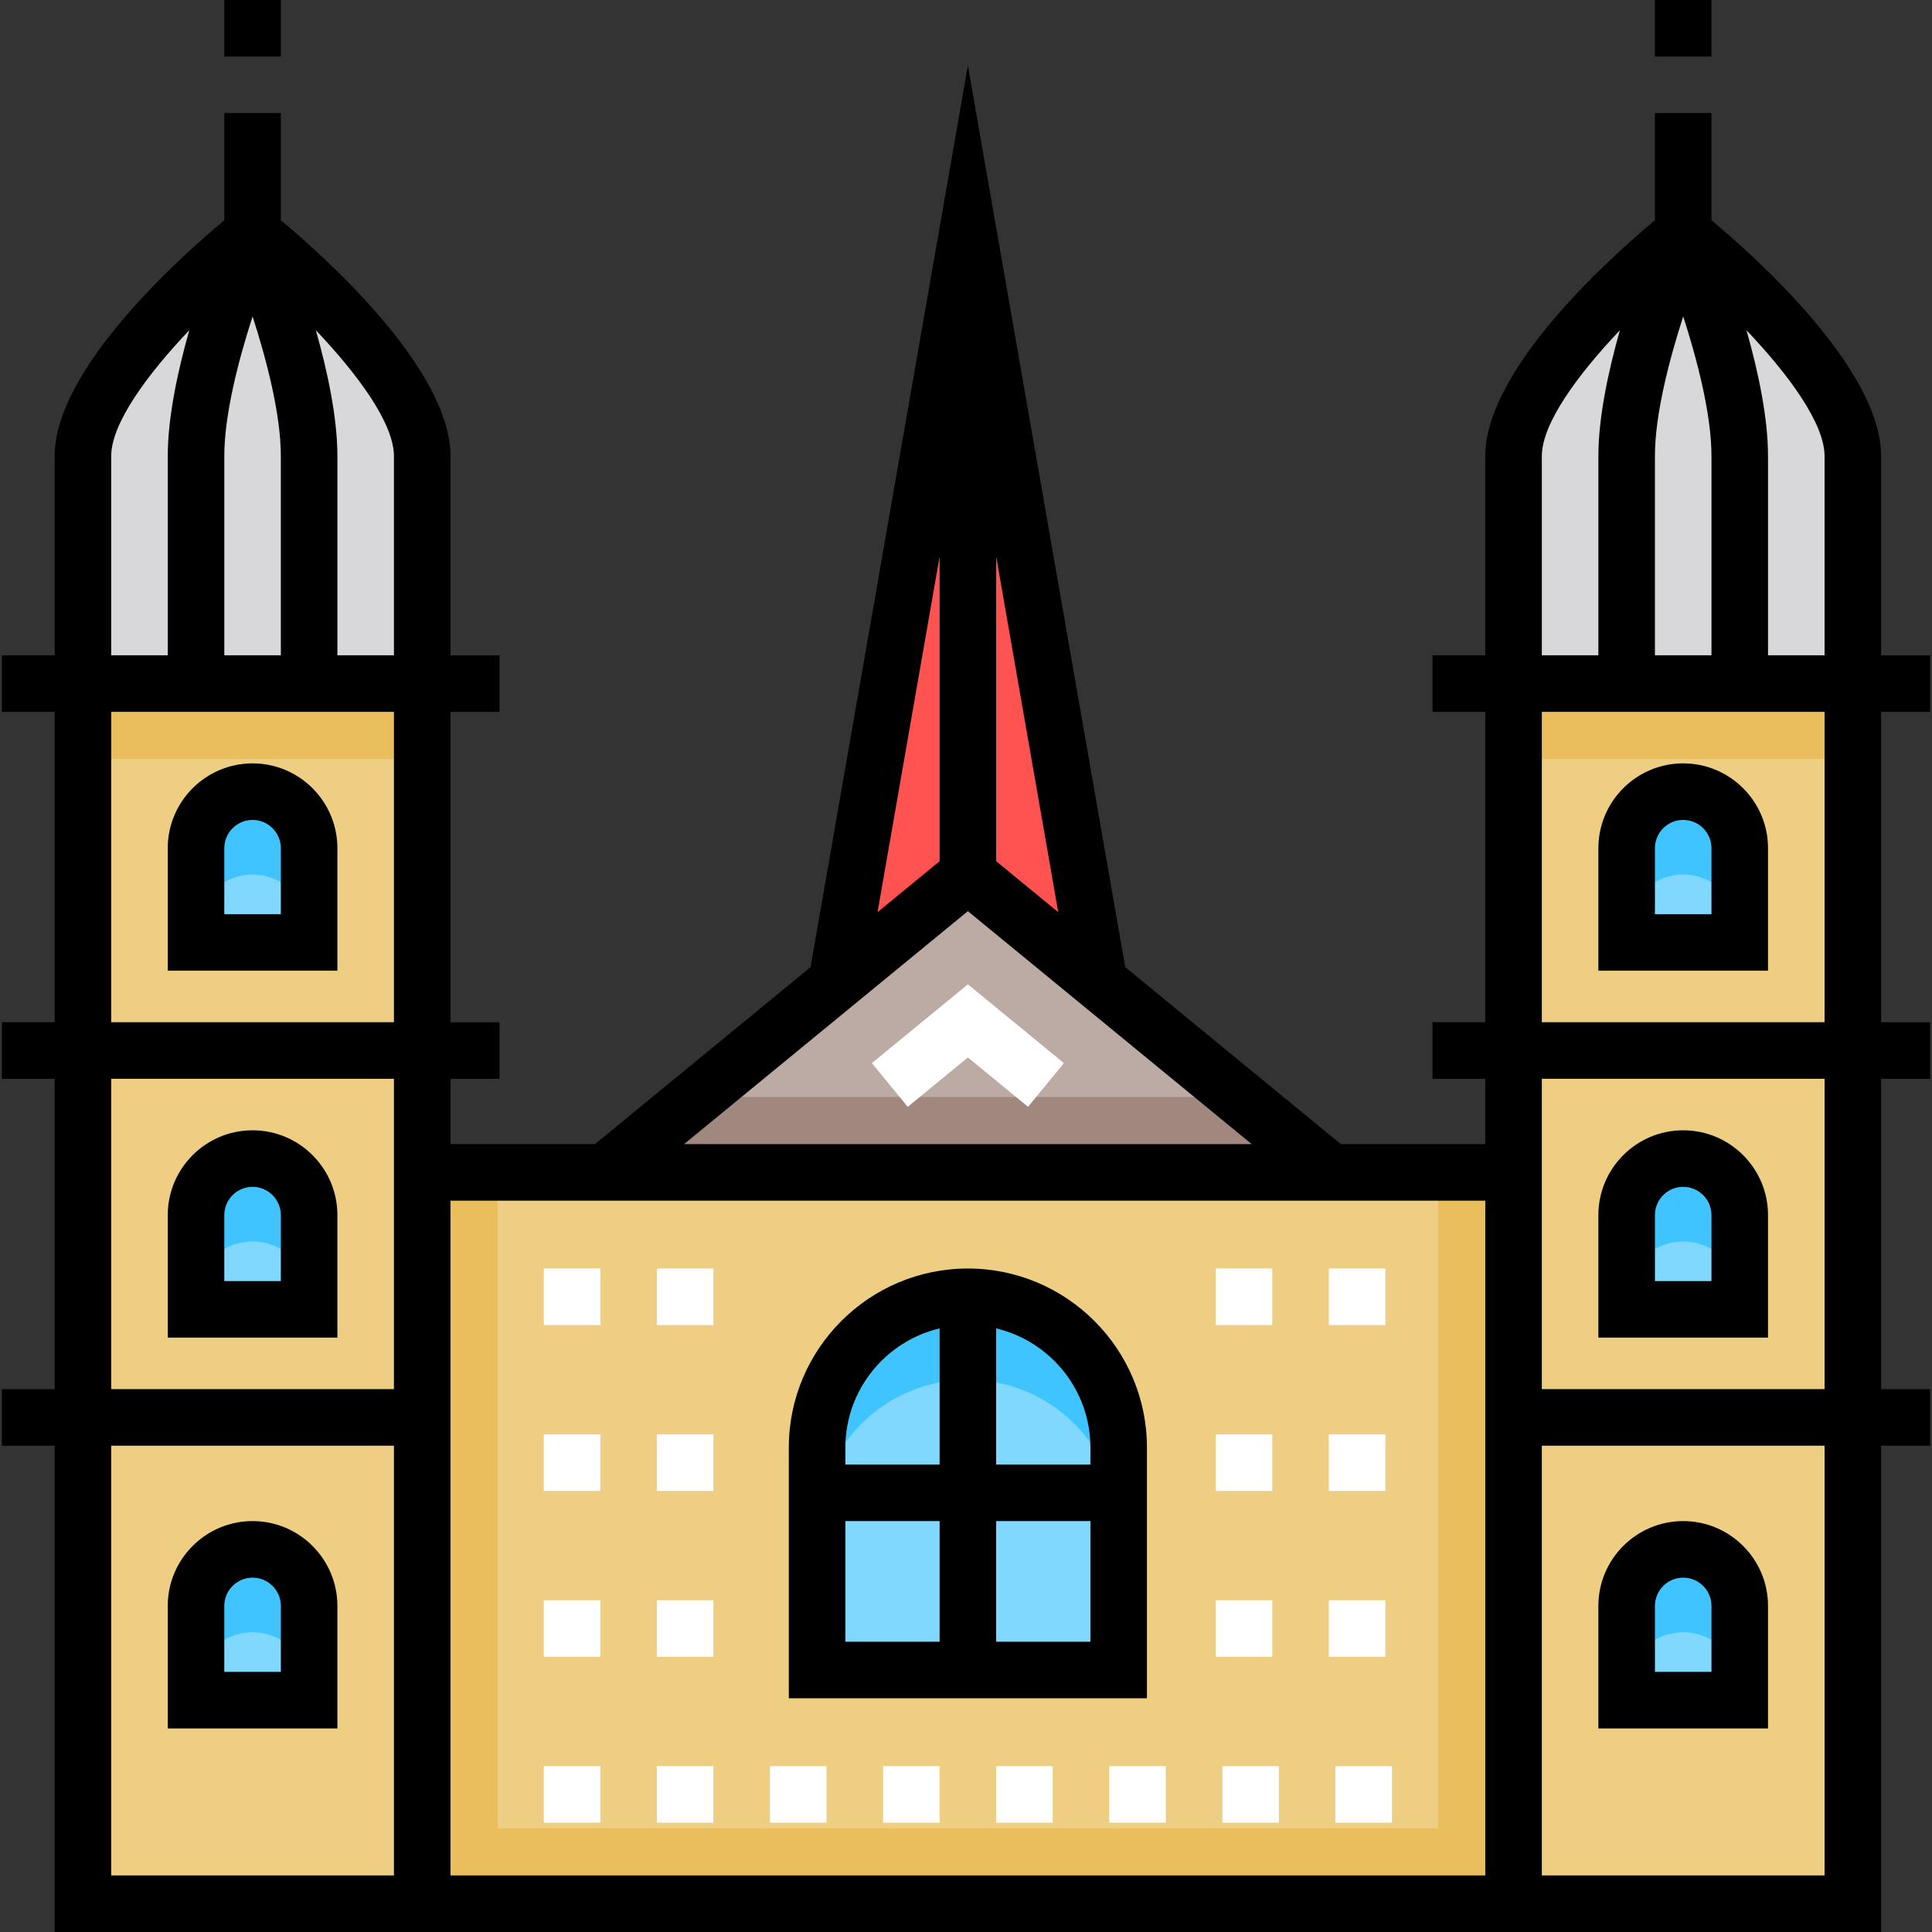
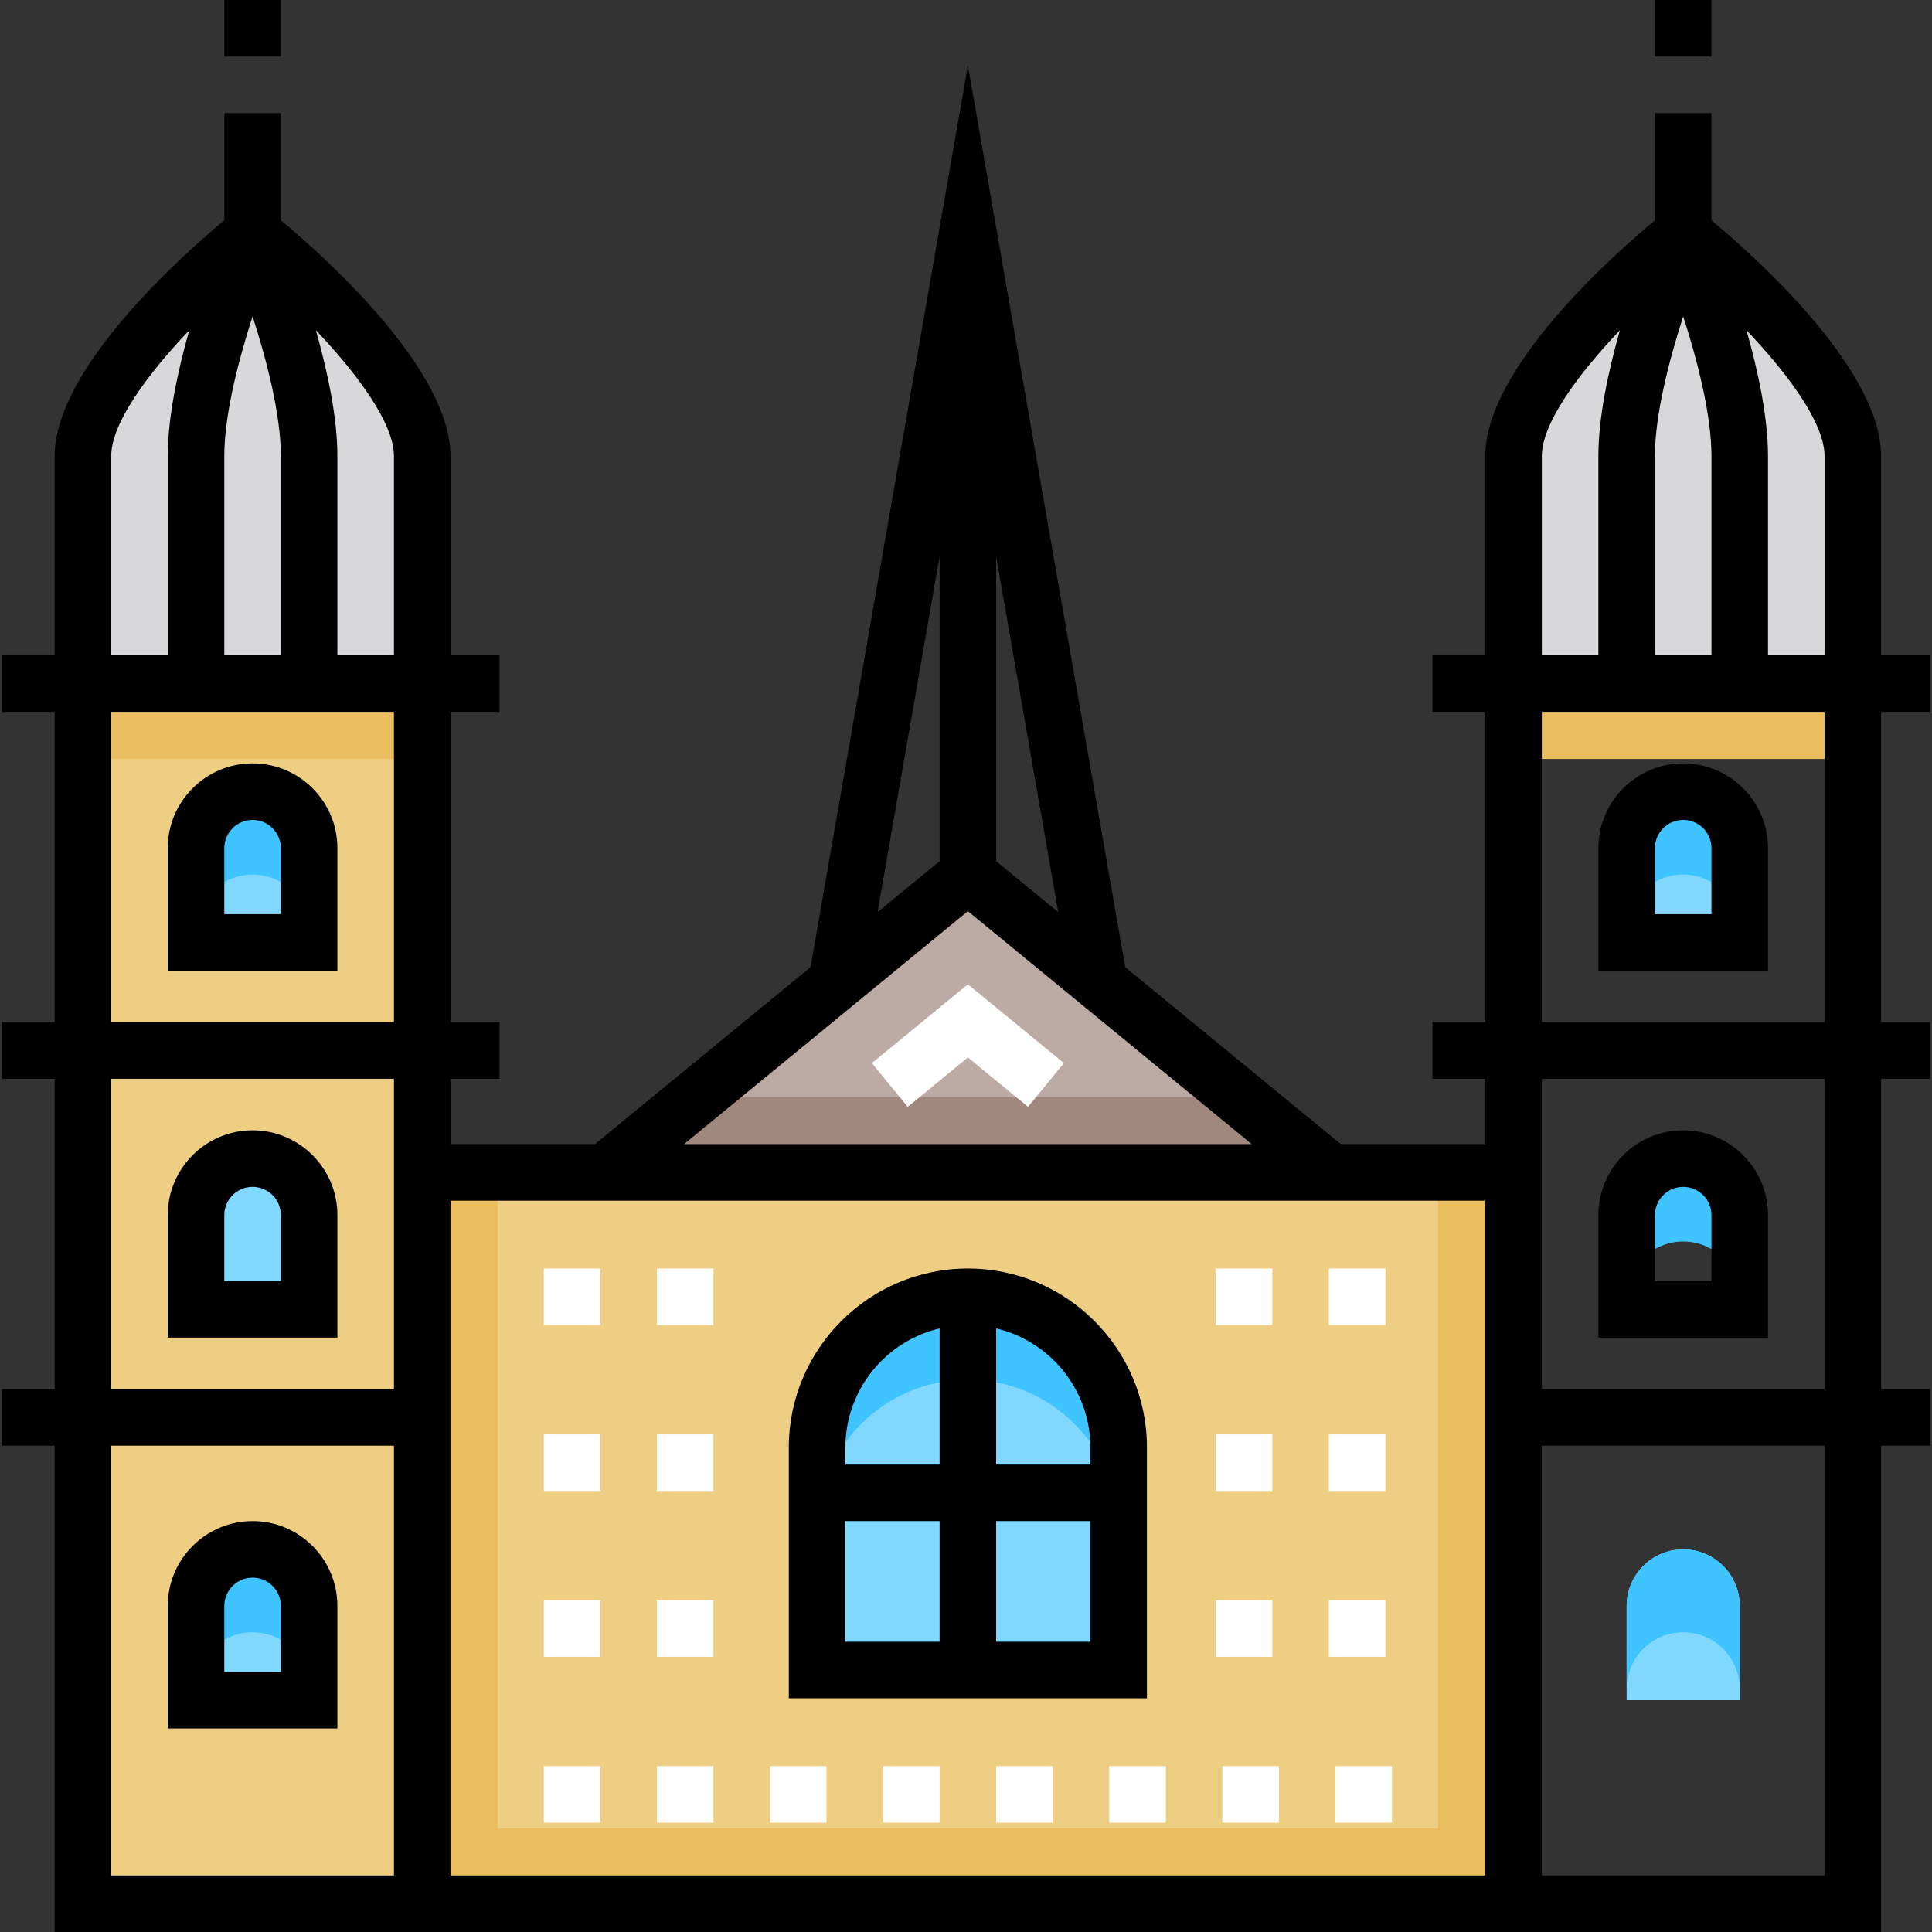
<svg xmlns="http://www.w3.org/2000/svg" version="1.1" id="Capa_1" x="0px" y="0px" viewBox="0 0 512 512" style="enable-background:new 0 0 512 512;" xml:space="preserve">
  <rect x="0" y="0" width="512" height="512" fill="#333333" stroke="none" />
  <path style="fill:#D8D7DA;" d="M111.891,120.882c0-23.265-44.956-58.942-44.956-58.942s-44.956,35.677-44.956,58.942v60.274h89.912  V120.882z" />
  <rect x="21.979" y="181.153" style="fill:#EDCE83;" width="89.912" height="323.354" />
  <g>
    <path style="fill:#80D8FF;" d="M81.92,249.756H51.949V224.78c0-8.276,6.709-14.985,14.985-14.985l0,0   c8.276,0,14.985,6.709,14.985,14.985V249.756z" />
    <path style="fill:#80D8FF;" d="M81.92,346.994H51.949v-24.976c0-8.276,6.709-14.985,14.985-14.985l0,0   c8.276,0,14.985,6.709,14.985,14.985V346.994z" />
    <path style="fill:#80D8FF;" d="M81.92,450.56H51.949v-24.976c0-8.276,6.709-14.985,14.985-14.985l0,0   c8.276,0,14.985,6.709,14.985,14.985V450.56z" />
  </g>
  <path style="fill:#D8D7DA;" d="M491.02,120.882c0-23.265-44.956-58.942-44.956-58.942s-44.956,35.677-44.956,58.942v60.274h89.912  V120.882z" />
-   <rect x="401.108" y="181.153" style="fill:#EDCE83;" width="89.912" height="323.354" />
  <g>
    <path style="fill:#80D8FF;" d="M461.05,249.756h-29.971V224.78c0-8.276,6.709-14.985,14.985-14.985l0,0   c8.276,0,14.985,6.709,14.985,14.985V249.756z" />
-     <path style="fill:#80D8FF;" d="M461.05,346.994h-29.971v-24.976c0-8.276,6.709-14.985,14.985-14.985l0,0   c8.276,0,14.985,6.709,14.985,14.985V346.994z" />
    <path style="fill:#80D8FF;" d="M461.05,450.56h-29.971v-24.976c0-8.276,6.709-14.985,14.985-14.985l0,0   c8.276,0,14.985,6.709,14.985,14.985V450.56z" />
  </g>
  <rect x="111.891" y="310.697" style="fill:#EDCE83;" width="289.218" height="193.811" />
  <path style="fill:#80D8FF;" d="M296.46,442.568h-79.922v-58.942c0-22.069,17.892-39.961,39.961-39.961l0,0  c22.069,0,39.961,17.892,39.961,39.961V442.568z" />
  <g>
    <rect x="21.979" y="181.153" style="fill:#EABE5C;" width="89.912" height="19.98" />
    <rect x="401.108" y="181.153" style="fill:#EABE5C;" width="89.912" height="19.98" />
  </g>
  <g>
    <path style="fill:#40C4FF;" d="M256.5,343.664c-22.069,0-39.961,17.892-39.961,39.961v21.979c0-22.069,17.892-39.961,39.961-39.961   s39.961,17.892,39.961,39.961v-21.979C296.46,361.556,278.569,343.664,256.5,343.664z" />
    <path style="fill:#40C4FF;" d="M66.935,209.795c-8.276,0-14.985,6.709-14.985,14.985v21.979c0-8.276,6.709-14.985,14.985-14.985   s14.985,6.709,14.985,14.985V224.78C81.92,216.505,75.211,209.795,66.935,209.795z" />
-     <path style="fill:#40C4FF;" d="M66.935,307.033c-8.276,0-14.985,6.709-14.985,14.985v21.979c0-8.276,6.709-14.985,14.985-14.985   s14.985,6.709,14.985,14.985v-21.979C81.92,313.743,75.211,307.033,66.935,307.033z" />
    <path style="fill:#40C4FF;" d="M66.935,410.599c-8.276,0-14.985,6.709-14.985,14.985v21.979c0-8.276,6.709-14.985,14.985-14.985   s14.985,6.709,14.985,14.985v-21.979C81.92,417.308,75.211,410.599,66.935,410.599z" />
    <path style="fill:#40C4FF;" d="M446.064,209.795c-8.276,0-14.985,6.709-14.985,14.985v21.979c0-8.276,6.709-14.985,14.985-14.985   s14.985,6.709,14.985,14.985V224.78C461.05,216.505,454.34,209.795,446.064,209.795z" />
    <path style="fill:#40C4FF;" d="M446.064,307.033c-8.276,0-14.985,6.709-14.985,14.985v21.979c0-8.276,6.709-14.985,14.985-14.985   s14.985,6.709,14.985,14.985v-21.979C461.05,313.743,454.34,307.033,446.064,307.033z" />
    <path style="fill:#40C4FF;" d="M446.064,410.599c-8.276,0-14.985,6.709-14.985,14.985v21.979c0-8.276,6.709-14.985,14.985-14.985   s14.985,6.709,14.985,14.985v-21.979C461.05,417.308,454.34,410.599,446.064,410.599z" />
  </g>
  <polygon style="fill:#EABE5C;" points="381.128,310.697 381.128,484.527 131.871,484.527 131.871,310.697 111.891,310.697   111.891,504.507 401.108,504.507 401.108,310.697 " />
-   <polygon style="fill:#FF5352;" points="256.5,231.774 291.295,260.333 256.5,60.94 221.704,260.333 " />
  <polygon style="fill:#BCAAA4;" points="352.656,310.697 160.343,310.697 256.5,231.774 " />
  <polygon style="fill:#A1887F;" points="352.656,310.697 160.343,310.697 184.69,290.716 328.309,290.716 " />
  <rect x="59.442" width="14.985" height="14.985" />
  <path d="M89.413,224.78c0-12.395-10.084-22.478-22.478-22.478s-22.478,10.083-22.478,22.478v32.468h44.956V224.78z M74.427,242.263  H59.442V224.78c0-4.132,3.361-7.493,7.493-7.493s7.493,3.361,7.493,7.493V242.263z" />
  <path d="M89.413,322.019c0-12.395-10.084-22.478-22.478-22.478s-22.478,10.083-22.478,22.478v32.468h44.956V322.019z   M74.427,339.501H59.442v-17.483c0-4.132,3.361-7.493,7.493-7.493s7.493,3.361,7.493,7.493V339.501z" />
  <path d="M89.413,425.584c0-12.395-10.084-22.478-22.478-22.478s-22.478,10.083-22.478,22.478v32.468h44.956V425.584z   M74.427,443.067H59.442v-17.483c0-4.132,3.361-7.493,7.493-7.493s7.493,3.361,7.493,7.493V443.067z" />
  <path d="M511.5,188.649v-14.985h-12.987v-52.781c0-23.293-34.089-53.474-44.956-62.503V29.971h-14.985v28.408  c-10.867,9.029-44.956,39.211-44.956,62.503v52.781h-13.986v14.985h13.986v82.253h-13.986v14.985h13.986v17.317h-38.28  l-57.138-46.898L256.5,17.355l-41.698,238.952l-57.138,46.897h-38.28v-17.316h12.987v-14.985h-12.987V188.65h12.987v-14.985h-12.987  v-52.782c0-23.293-34.089-53.474-44.956-62.503V29.971H59.442v28.408c-10.867,9.029-44.956,39.211-44.956,62.503v52.781H0.5v14.985  h13.986v82.253H0.5v14.985h13.986v82.254H0.5v14.985h13.986V512h484.027V383.126H511.5v-14.985h-12.987v-82.253H511.5v-14.985  h-12.987V188.65L511.5,188.649L511.5,188.649z M59.442,120.882c0-11.081,3.799-25.564,7.496-37.031  c3.693,11.459,7.49,25.934,7.49,37.031v52.781H59.442V120.882z M29.471,120.882c0-8.684,9.55-21.639,20.695-33.371  c-3.09,10.88-5.709,23.117-5.709,33.371v52.781H29.471V120.882z M104.398,497.015H29.471V383.126h74.927V497.015z M104.398,285.888  v82.253H29.471v-82.253H104.398L104.398,285.888z M104.398,270.902H29.471V188.65h74.927V270.902z M104.398,173.663H89.413v-52.781  c0-10.254-2.619-22.491-5.709-33.371c11.145,11.733,20.695,24.688,20.695,33.371V173.663z M263.992,147.464l16.45,94.269  l-16.45-13.502V147.464z M249.007,147.464v80.766l-16.45,13.502L249.007,147.464z M256.5,241.467l75.218,61.737H181.282  L256.5,241.467z M393.616,497.015H119.383V318.189h274.232V497.015z M438.572,120.882c0-11.081,3.799-25.564,7.496-37.031  c3.693,11.459,7.49,25.934,7.49,37.031v52.781h-14.985V120.882z M408.601,120.882c0-8.684,9.55-21.639,20.695-33.371  c-3.09,10.88-5.709,23.117-5.709,33.371v52.781h-14.985V120.882z M483.528,497.015h-74.927V383.126h74.927V497.015z   M483.528,368.141h-74.927v-82.253l0,0h74.927V368.141z M483.528,270.902h-74.927V188.65h74.927V270.902z M483.528,173.663h-14.985  v-52.781c0-10.254-2.619-22.491-5.709-33.371c11.145,11.733,20.695,24.688,20.695,33.371V173.663z" />
  <rect x="438.572" width="14.985" height="14.985" />
  <path d="M468.542,224.78c0-12.395-10.084-22.478-22.478-22.478s-22.478,10.083-22.478,22.478v32.468h44.956V224.78z   M453.557,242.263h-14.985V224.78c0-4.132,3.361-7.493,7.493-7.493s7.493,3.361,7.493,7.493V242.263z" />
  <path d="M468.542,322.019c0-12.395-10.084-22.478-22.478-22.478s-22.478,10.083-22.478,22.478v32.468h44.956V322.019z   M453.557,339.501h-14.985v-17.483c0-4.132,3.361-7.493,7.493-7.493s7.493,3.361,7.493,7.493V339.501z" />
-   <path d="M468.542,425.584c0-12.395-10.084-22.478-22.478-22.478s-22.478,10.083-22.478,22.478v32.468h44.956V425.584z   M453.557,443.067h-14.985v-17.483c0-4.132,3.361-7.493,7.493-7.493s7.493,3.361,7.493,7.493V443.067z" />
  <path d="M303.953,383.625c0-26.165-21.288-47.454-47.454-47.454s-47.454,21.288-47.454,47.454v66.435h94.907V383.625z   M249.007,435.075h-24.976v-31.969h24.976V435.075z M249.007,388.121h-24.976v-4.496c0-15.324,10.675-28.193,24.976-31.586V388.121z   M288.968,435.075h-24.976v-31.969h24.976V435.075z M288.968,388.121h-24.976v-36.082c14.301,3.393,24.976,16.262,24.976,31.586  V388.121z" />
  <g>
    <path style="fill:#FFFFFF;" d="M368.89,483.028h-14.985v-14.985h14.985V483.028z M338.919,483.028h-14.985v-14.985h14.985V483.028z    M308.948,483.028h-14.985v-14.985h14.985V483.028z M278.978,483.028h-14.985v-14.985h14.985V483.028z M249.007,483.028h-14.985   v-14.985h14.985V483.028z M219.036,483.028h-14.985v-14.985h14.985V483.028z M189.065,483.028H174.08v-14.985h14.985V483.028z    M159.095,483.028h-14.985v-14.985h14.985V483.028z" />
    <path style="fill:#FFFFFF;" d="M189.065,439.071H174.08v-14.985h14.985V439.071z M159.095,439.071h-14.985v-14.985h14.985V439.071z   " />
    <path style="fill:#FFFFFF;" d="M189.065,395.114H174.08v-14.985h14.985V395.114z M159.095,395.114h-14.985v-14.985h14.985V395.114z   " />
    <path style="fill:#FFFFFF;" d="M367.141,439.071h-14.985v-14.985h14.985V439.071z M337.171,439.071h-14.985v-14.985h14.985V439.071   z" />
    <path style="fill:#FFFFFF;" d="M367.141,395.114h-14.985v-14.985h14.985V395.114z M337.171,395.114h-14.985v-14.985h14.985V395.114   z" />
    <path style="fill:#FFFFFF;" d="M189.065,351.157H174.08v-14.985h14.985V351.157z M159.095,351.157h-14.985v-14.985h14.985V351.157z   " />
    <path style="fill:#FFFFFF;" d="M367.141,351.157h-14.985v-14.985h14.985V351.157z M337.171,351.157h-14.985v-14.985h14.985V351.157   z" />
    <polygon style="fill:#FFFFFF;" points="272.437,293.322 256.5,280.24 240.562,293.322 231.053,281.739 256.5,260.853    281.946,281.739  " />
  </g>
</svg>